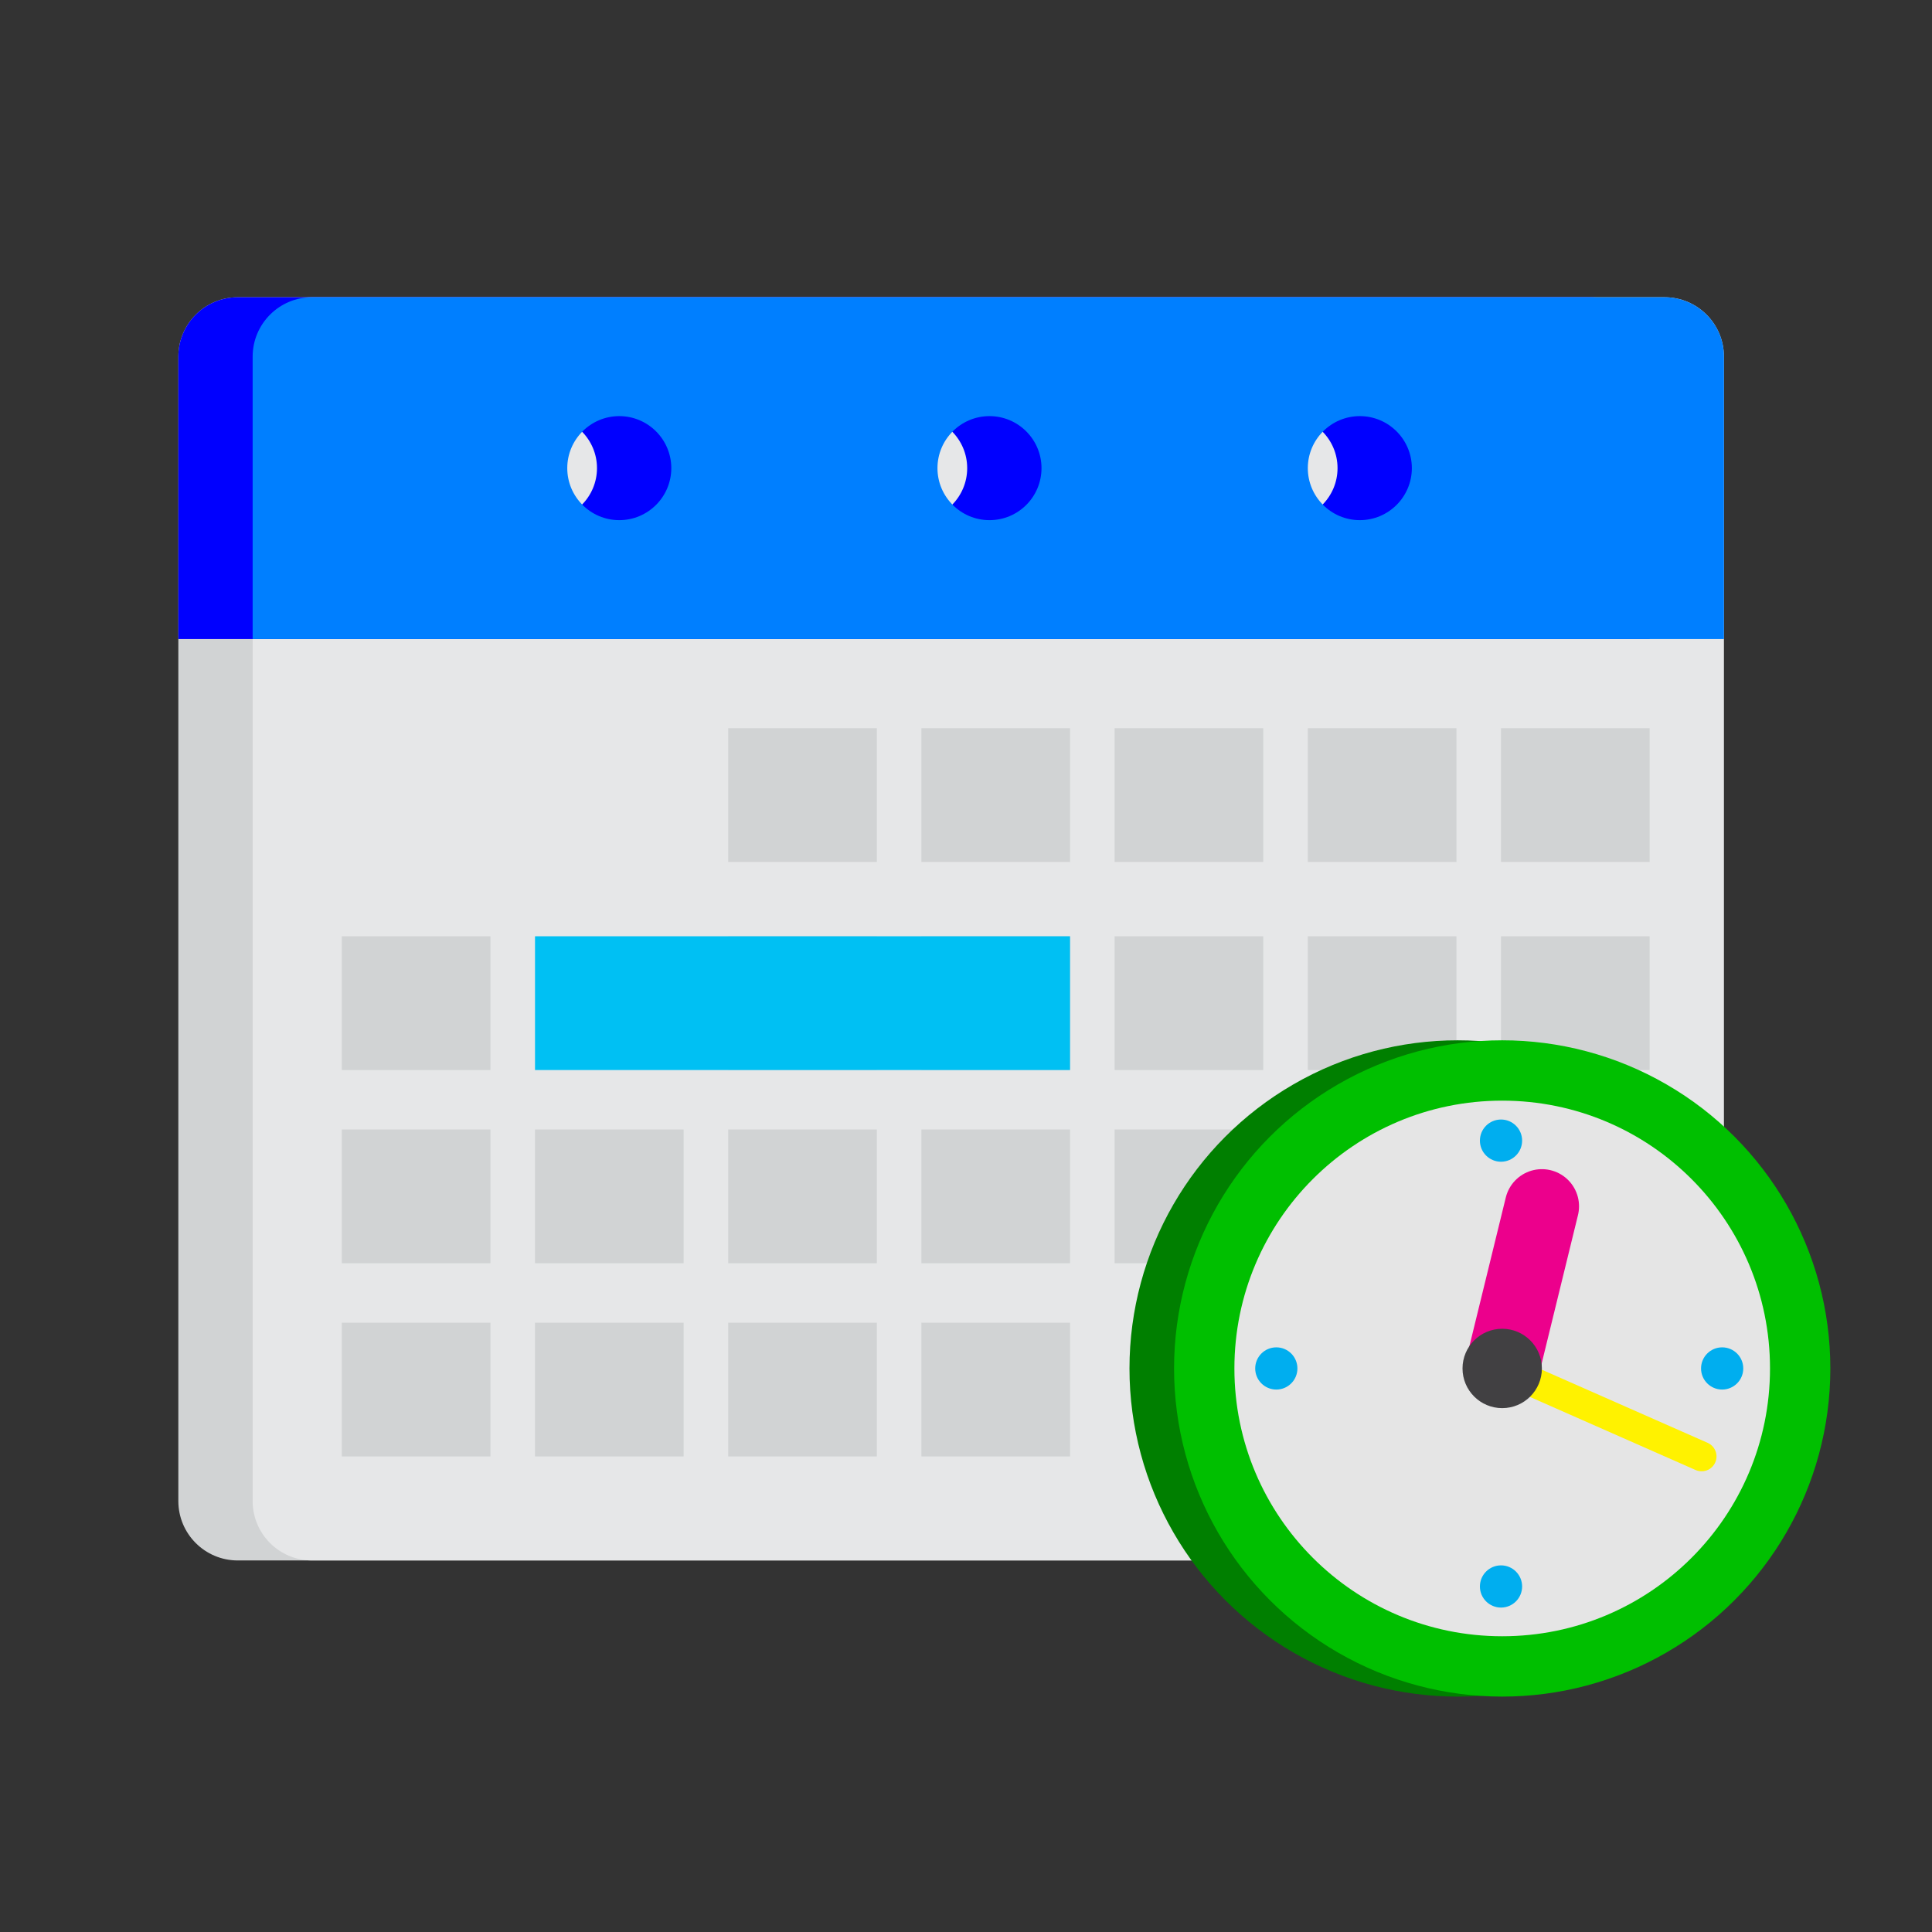
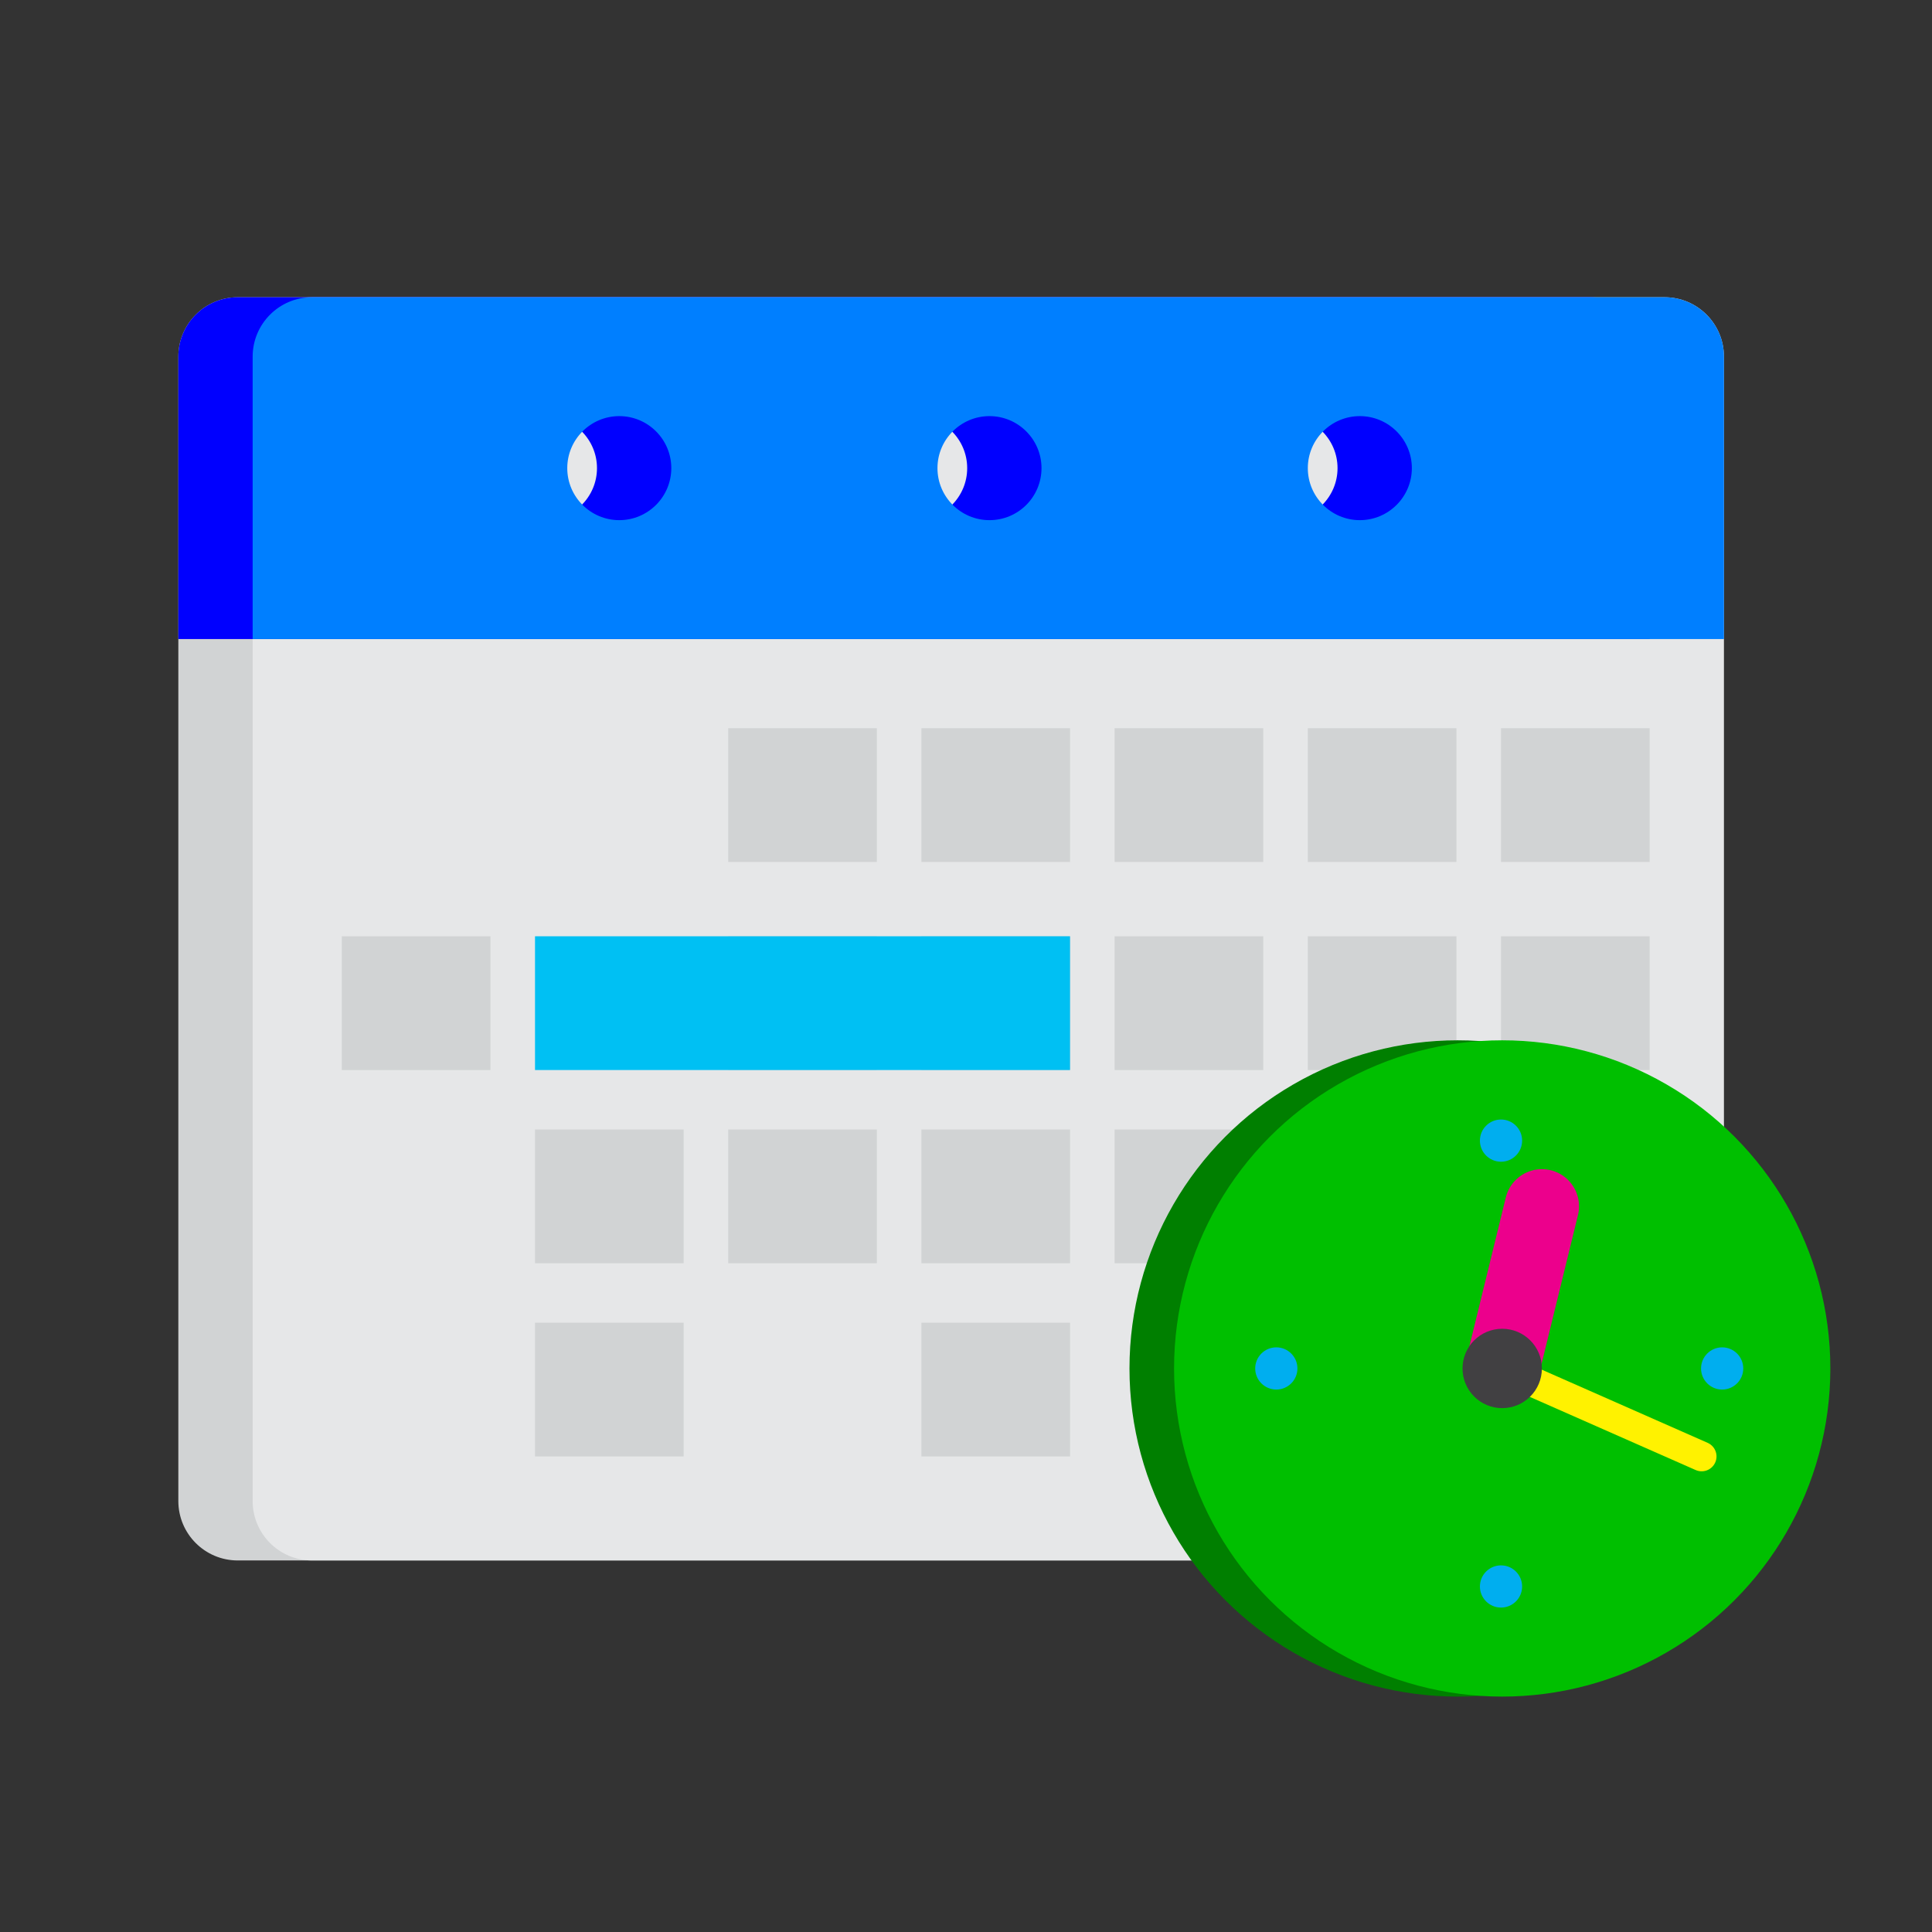
<svg xmlns="http://www.w3.org/2000/svg" width="130" height="130">
  <rect width="100%" height="100%" fill="#333333" stroke="none" />
  <g>
    <title>background</title>
-     <rect fill="none" id="canvas_background" height="402" width="582" y="-1" x="-1" />
  </g>
  <g class="diamondMo tulip">
    <title>Layer 1</title>
    <path id="svg_1" fill="#D1D3D4" d="m107,105l-91,0c-2.21,0 -4,-1.79 -4,-4l0,-77c0,-2.21 1.79,-4 4,-4l91,0c2.21,0 4,1.79 4,4l0,77c0,2.21 -1.79,4 -4,4z" />
-     <path id="svg_2" fill="#E6E7E8" d="m112,105l-91,0c-2.21,0 -4,-1.79 -4,-4l0,-77c0,-2.21 1.79,-4 4,-4l91,0c2.21,0 4,1.79 4,4l0,77c0,2.21 -1.79,4 -4,4z" />
+     <path id="svg_2" fill="#E6E7E8" d="m112,105l-91,0c-2.21,0 -4,-1.79 -4,-4l0,-77c0,-2.21 1.79,-4 4,-4l91,0c2.21,0 4,1.79 4,4l0,77c0,2.21 -1.79,4 -4,4" />
    <path id="svg_3" fill="#0000ff" d="m107,20l-91,0c-2.21,0 -4,1.79 -4,4l0,19l99,0l0,-19c0,-2.21 -1.79,-4 -4,-4zm-70.33,15c-1.93,0 -3.5,-1.57 -3.5,-3.5s1.57,-3.5 3.5,-3.5c1.93,0 3.5,1.57 3.5,3.5s-1.57,3.5 -3.5,3.5zm24.91,0c-1.93,0 -3.5,-1.57 -3.5,-3.5s1.57,-3.5 3.5,-3.5c1.93,0 3.5,1.57 3.5,3.5s-1.56,3.5 -3.5,3.5zm24.92,0c-1.93,0 -3.5,-1.57 -3.5,-3.5s1.57,-3.5 3.5,-3.5s3.5,1.57 3.5,3.5s-1.57,3.5 -3.5,3.5z" />
    <path id="svg_4" fill="#007fff" d="m112,20l-91,0c-2.21,0 -4,1.79 -4,4l0,19l99,0l0,-19c0,-2.21 -1.79,-4 -4,-4zm-70.33,15c-1.93,0 -3.5,-1.57 -3.5,-3.5s1.57,-3.5 3.5,-3.5c1.93,0 3.5,1.57 3.5,3.5s-1.57,3.5 -3.5,3.5zm24.91,0c-1.93,0 -3.5,-1.57 -3.5,-3.5s1.57,-3.5 3.5,-3.5c1.93,0 3.5,1.57 3.5,3.5s-1.56,3.5 -3.5,3.5zm24.92,0c-1.93,0 -3.5,-1.57 -3.5,-3.5s1.57,-3.5 3.5,-3.5s3.5,1.57 3.5,3.5s-1.57,3.5 -3.5,3.5z" />
    <rect id="svg_5" y="49" x="49" width="10" height="9" fill="#D1D3D4" />
    <rect id="svg_6" y="49" x="62" width="10" height="9" fill="#D1D3D4" />
    <rect id="svg_7" y="49" x="75" width="10" height="9" fill="#D1D3D4" />
    <rect id="svg_8" y="49" x="88" width="10" height="9" fill="#D1D3D4" />
    <rect id="svg_9" y="49" x="101" width="10" height="9" fill="#D1D3D4" />
    <rect id="svg_10" y="63" x="23" width="10" height="9" fill="#D1D3D4" />
    <rect id="svg_11" y="63" x="49" width="10" height="9" fill="#D1D3D4" />
    <rect id="svg_12" y="63" x="62" width="10" height="9" fill="#D1D3D4" />
    <rect id="svg_13" y="63" x="36" width="36" height="9" fill="#00C0F3" />
    <rect id="svg_14" y="63" x="75" width="10" height="9" fill="#D1D3D4" />
    <rect id="svg_15" y="63" x="88" width="10" height="9" fill="#D1D3D4" />
    <rect id="svg_16" y="63" x="101" width="10" height="9" fill="#D1D3D4" />
    <rect id="svg_17" y="76" x="36" width="10" height="9" fill="#D1D3D4" />
-     <rect id="svg_18" y="76" x="23" width="10" height="9" fill="#D1D3D4" />
    <rect id="svg_19" y="76" x="49" width="10" height="9" fill="#D1D3D4" />
    <rect id="svg_20" y="76" x="62" width="10" height="9" fill="#D1D3D4" />
    <rect id="svg_21" y="76" x="75" width="10" height="9" fill="#D1D3D4" />
    <rect id="svg_22" y="76" x="88" width="10" height="9" fill="#D1D3D4" />
    <rect id="svg_23" y="76" x="101" width="10" height="9" fill="#D1D3D4" />
    <rect id="svg_24" y="89" x="36" width="10" height="9" fill="#D1D3D4" />
-     <rect id="svg_25" y="89" x="23" width="10" height="9" fill="#D1D3D4" />
-     <rect id="svg_26" y="89" x="49" width="10" height="9" fill="#D1D3D4" />
    <rect id="svg_27" y="89" x="62" width="10" height="9" fill="#D1D3D4" />
    <circle id="svg_28" r="22.08" fill="#007f00" cy="92.08" cx="98.08" />
    <circle id="svg_29" r="22.08" fill="#00bf00" cy="92.08" cx="101.08" />
-     <circle id="svg_30" r="18.02" fill="#e5e5e5" cy="92.08" cx="101.08" />
    <line id="svg_31" y2="81.17" y1="92.08" x2="103.75" x1="101.08" stroke-width="5" stroke-miterlimit="10" stroke-linecap="round" stroke="#EC008C" fill="none" />
    <line id="svg_32" y2="98" y1="92.08" x2="114.5" x1="101.08" stroke-width="2" stroke-miterlimit="10" stroke-linecap="round" stroke="#FFF200" fill="none" />
    <circle id="svg_33" r="2.67" fill="#414042" cy="92.08" cx="101.08" />
    <circle id="svg_34" r="1.42" fill="#00AEEF" cy="106.75" cx="101" />
    <circle id="svg_35" r="1.42" fill="#00AEEF" cy="76.75" cx="101" />
    <circle id="svg_36" r="1.42" fill="#00AEEF" cy="92.08" cx="85.88" />
    <circle id="svg_37" r="1.42" fill="#00AEEF" cy="92.08" cx="115.88" />
  </g>
  <style>
        .diamondMo {
            animation-name: diamondMoves;
            animation-duration: 8s;
            animation-iteration-count: infinite;
            transform-origin: 100% 100%;
        }
        @keyframes diamondMoves {
            0%   { transform: translate(0, 0); }
            50%  { transform: translate(8px, 0); }
            100% { transform: translate(0, 0); }
        }
    </style>
</svg>